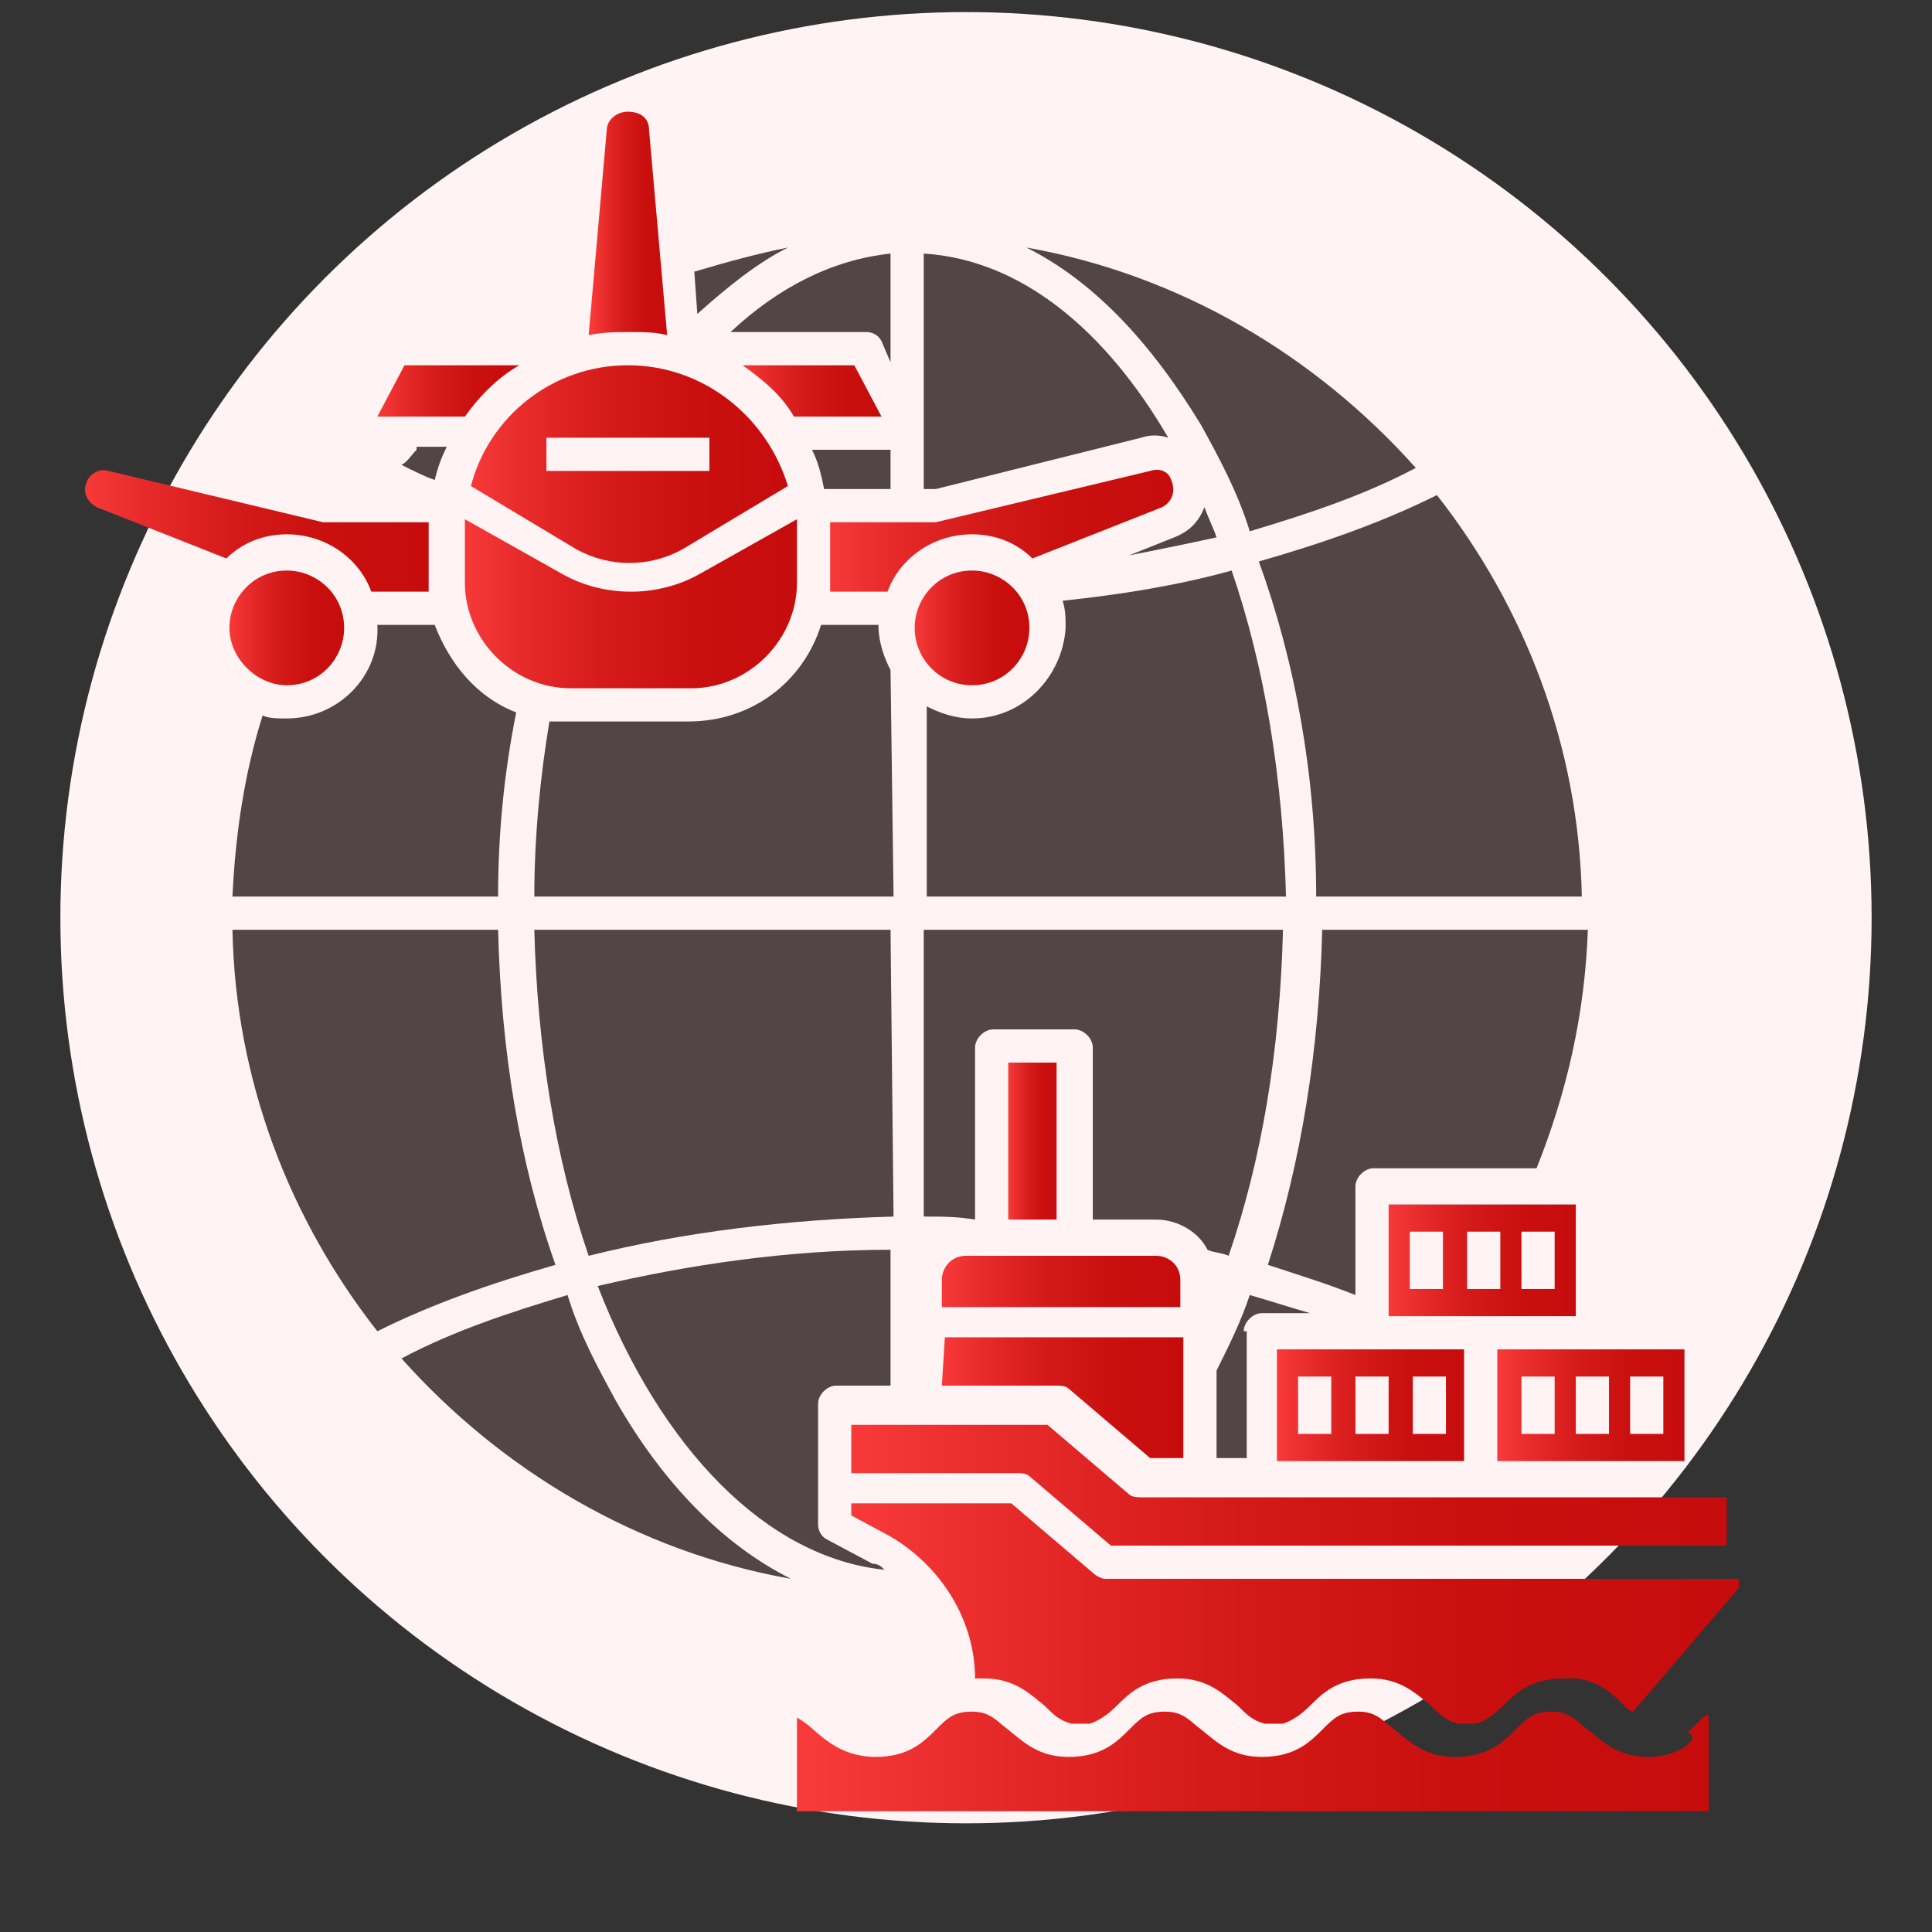
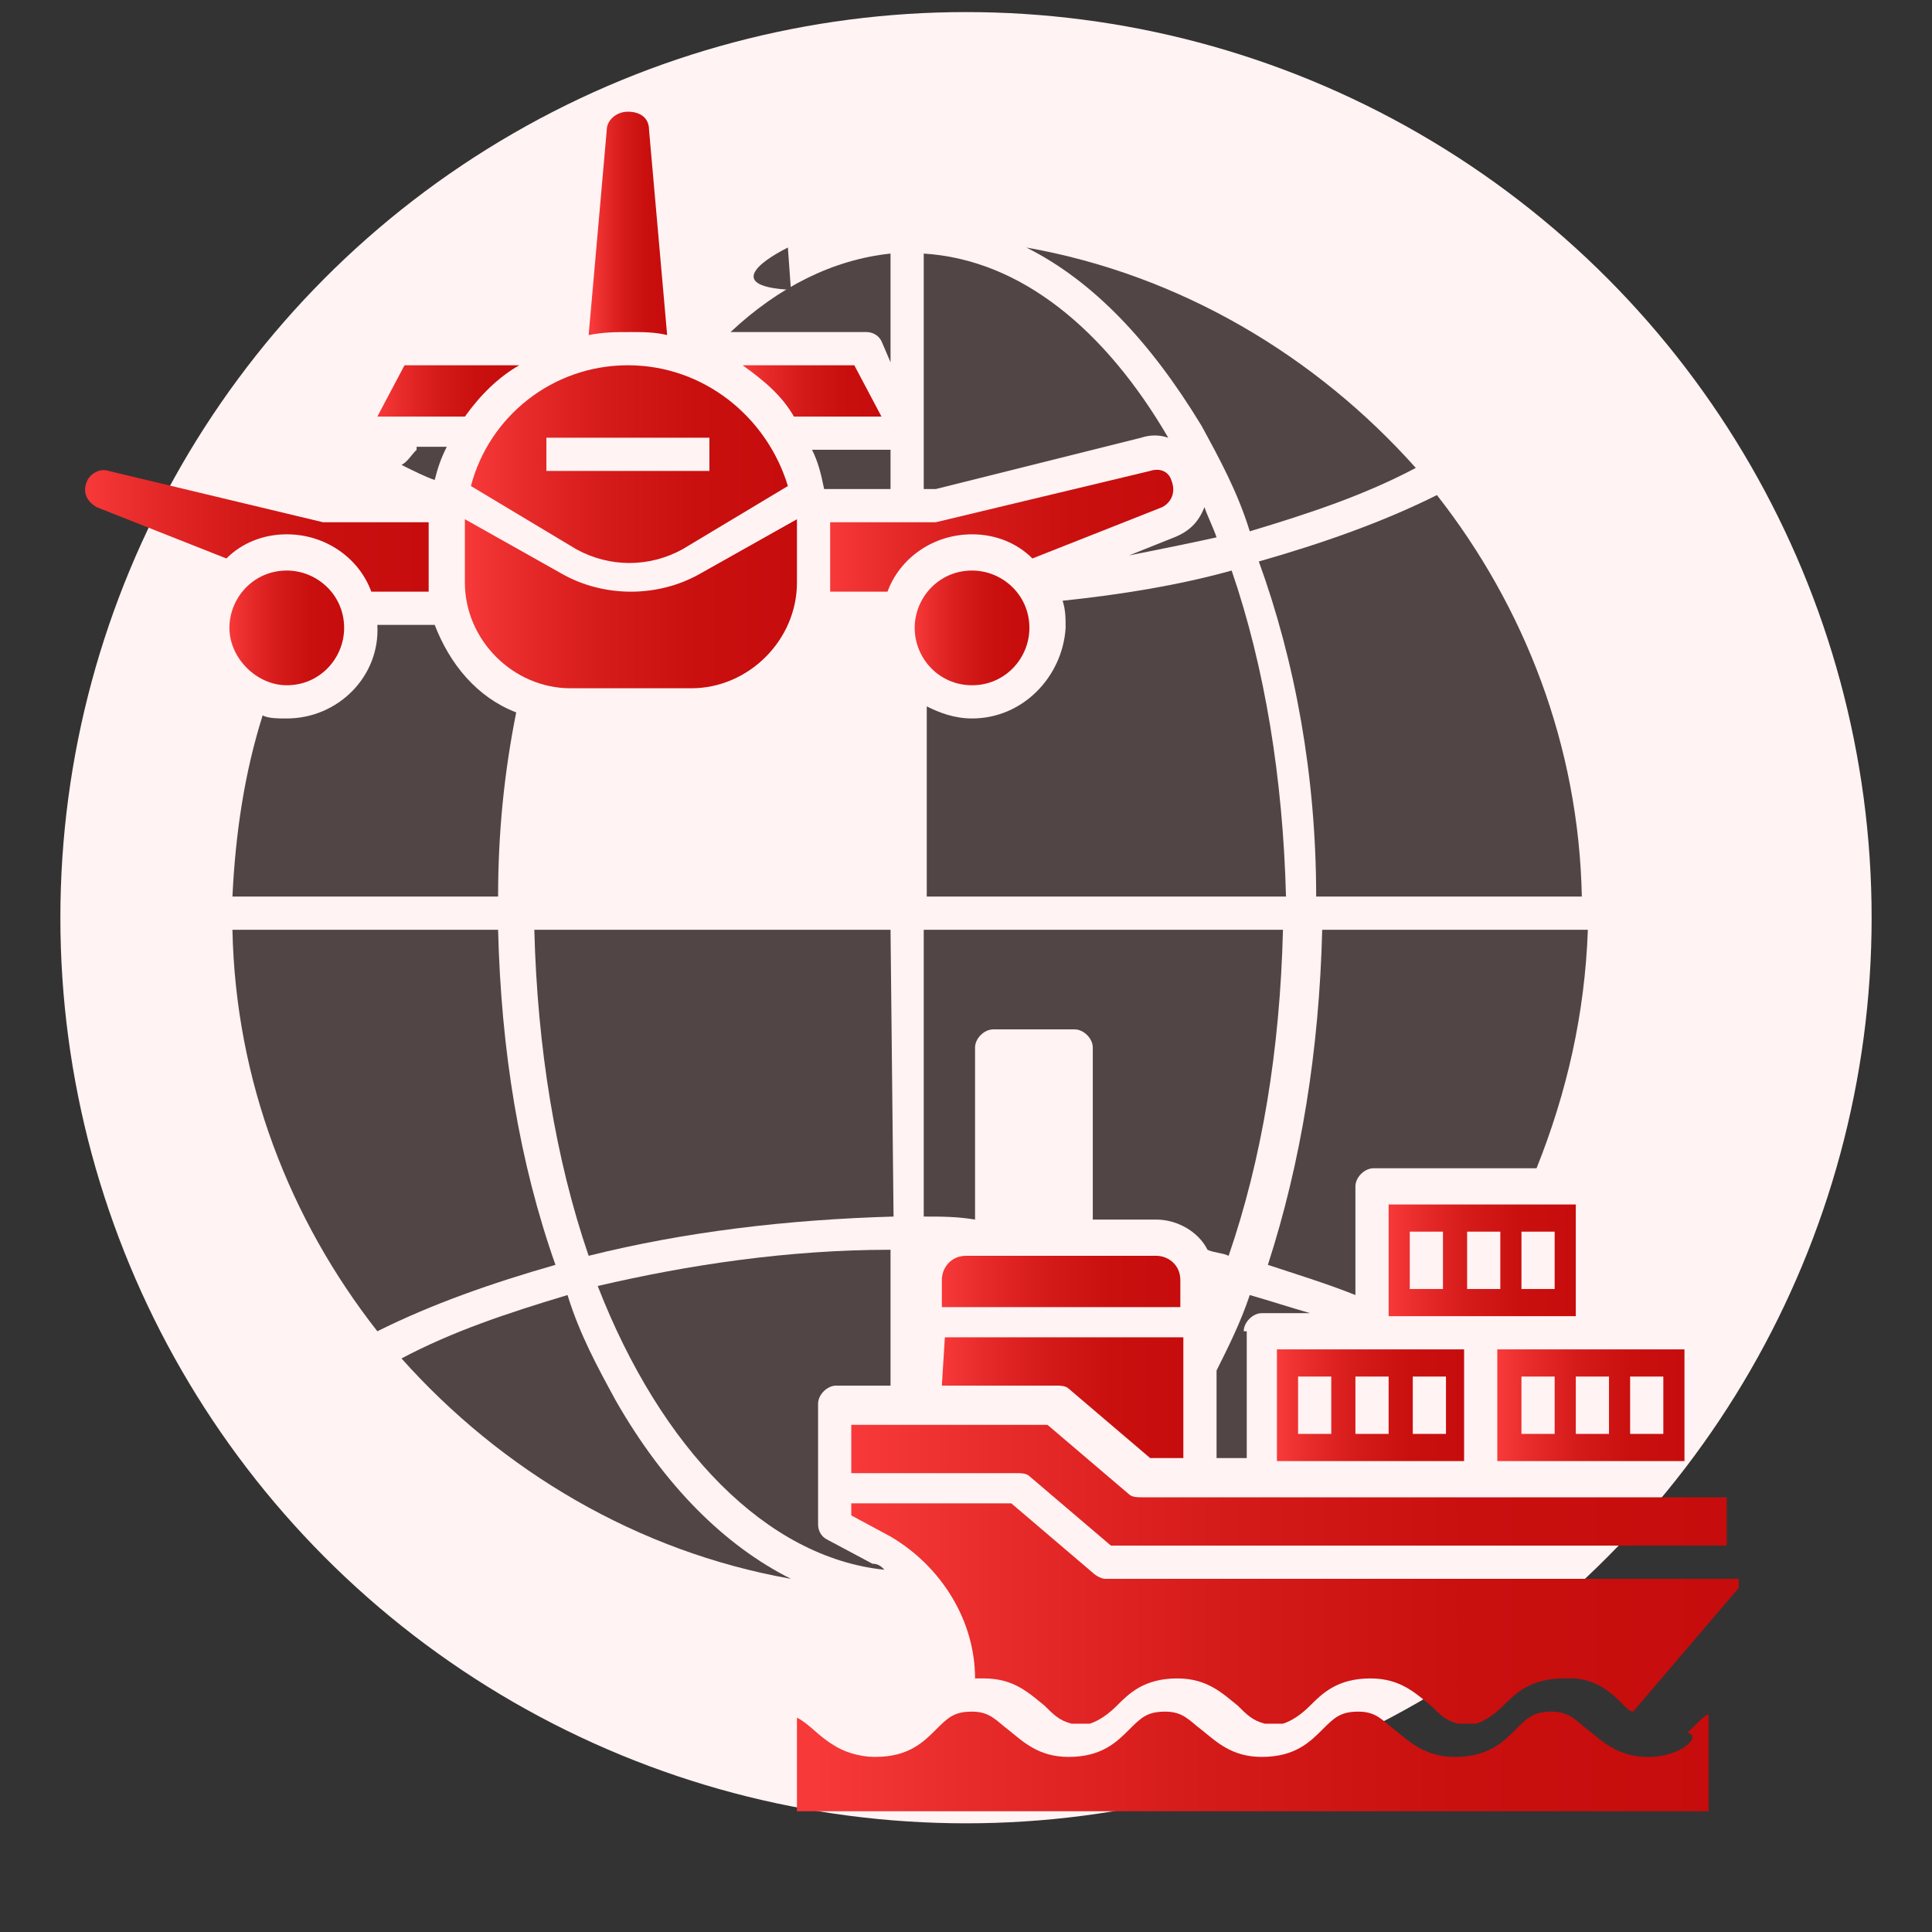
<svg xmlns="http://www.w3.org/2000/svg" version="1.1" id="Layer_1" x="0px" y="0px" viewBox="0 0 64 64" style="enable-background:new 0 0 64 64;" xml:space="preserve">
  <rect x="0" y="0" width="64" height="64" fill="#333333" stroke="none" />
  <style type="text/css">
	.st0{fill:#FFF3F3;}
	.st1{fill:#514545;}
	.st2{fill:url(#SVGID_1_);}
	.st3{fill:url(#SVGID_2_);}
	.st4{fill:url(#SVGID_3_);}
	.st5{fill:url(#SVGID_4_);}
	.st6{fill:url(#SVGID_5_);}
	.st7{fill:url(#SVGID_6_);}
	.st8{fill:url(#SVGID_7_);}
	.st9{fill:url(#SVGID_8_);}
	.st10{fill:url(#SVGID_9_);}
	.st11{fill:url(#SVGID_10_);}
	.st12{fill:url(#SVGID_11_);}
	.st13{fill:url(#SVGID_12_);}
	.st14{fill:url(#SVGID_13_);}
	.st15{fill:url(#SVGID_14_);}
	.st16{fill:url(#SVGID_15_);}
	.st17{fill:url(#SVGID_16_);}
	.st18{fill:url(#SVGID_17_);}
	.st19{fill:url(#SVGID_18_);}
</style>
  <circle class="st0" cx="32" cy="30.4" r="30" />
  <g>
    <path class="st1" d="M29.5,16.2v-1.3h-2.6c0.2,0.4,0.3,0.8,0.4,1.3H29.5z" />
    <path class="st1" d="M37.8,14.5c0.3-0.1,0.6-0.1,0.9,0c-2.1-3.6-4.9-5.9-8.1-6.1v7.8H31L37.8,14.5z" />
    <path class="st1" d="M41.2,44.1c0-0.3,0.3-0.6,0.6-0.6h1.6c-0.7-0.2-1.3-0.4-2-0.6c-0.3,0.9-0.7,1.7-1.1,2.5v2.9h1V44.1z" />
    <path class="st1" d="M13.8,14.9c-0.2,0.2-0.3,0.4-0.5,0.5c0.4,0.2,0.8,0.4,1.1,0.5c0.1-0.4,0.2-0.7,0.4-1.1H13.8z" />
    <path class="st1" d="M39.8,14.1c0.6,1.1,1.2,2.2,1.6,3.5c2-0.6,3.8-1.2,5.5-2.1c-3.3-3.7-7.8-6.4-12.9-7.3   C36.2,9.3,38.1,11.3,39.8,14.1L39.8,14.1z" />
-     <path class="st1" d="M29.5,22.2c-0.2-0.4-0.4-0.9-0.4-1.5c0,0,0,0,0,0h-1.9c-0.6,1.9-2.3,3.2-4.4,3.2h-4c-0.2,0-0.4,0-0.6,0   c-0.3,1.8-0.5,3.8-0.5,5.8h11.9L29.5,22.2z" />
    <path class="st1" d="M43.6,29.7h8.8c-0.1-5-1.9-9.6-4.8-13.3c-1.8,0.9-3.8,1.6-5.9,2.2C42.9,21.9,43.6,25.7,43.6,29.7z" />
    <path class="st1" d="M29.5,30.8H17.7c0.1,3.9,0.7,7.6,1.8,10.8c3.2-0.8,6.6-1.2,10.1-1.3L29.5,30.8z" />
    <path class="st1" d="M27.7,45.9h1.8v-4.5c-3.4,0-6.7,0.5-9.7,1.2c2.1,5.4,5.6,9,9.5,9.4c-0.1-0.1-0.2-0.2-0.4-0.2L27.4,51   c-0.2-0.1-0.3-0.3-0.3-0.5v-4C27.1,46.2,27.4,45.9,27.7,45.9L27.7,45.9z" />
    <path class="st1" d="M40,41.4c0.2,0.1,0.5,0.1,0.7,0.2c1.1-3.2,1.7-6.8,1.8-10.8H30.6v9.5c0.6,0,1.1,0,1.7,0.1v-5.7   c0-0.3,0.3-0.6,0.6-0.6h2.7c0.3,0,0.6,0.3,0.6,0.6v5.7h2.1C39,40.4,39.7,40.8,40,41.4z" />
    <path class="st1" d="M44.9,42.9v-3.6c0-0.3,0.3-0.6,0.6-0.6h5.4c1-2.5,1.6-5.1,1.7-7.9h-8.8c-0.1,4-0.7,7.7-1.8,11.1   C42.9,42.2,43.9,42.5,44.9,42.9z" />
    <path class="st1" d="M16.5,30.8H7.7c0.1,5,1.9,9.6,4.8,13.3c1.8-0.9,3.8-1.6,5.9-2.2C17.2,38.5,16.6,34.8,16.5,30.8L16.5,30.8z" />
-     <path class="st1" d="M26.1,8.2c-1,0.2-2.1,0.5-3.1,0.8l0.1,1.4C24.1,9.5,25.1,8.7,26.1,8.2z" />
+     <path class="st1" d="M26.1,8.2l0.1,1.4C24.1,9.5,25.1,8.7,26.1,8.2z" />
    <path class="st1" d="M9.5,23.8c-0.3,0-0.6,0-0.8-0.1c-0.6,1.9-0.9,3.9-1,6h8.8c0-2.1,0.2-4.1,0.6-6.1c-1.3-0.5-2.2-1.6-2.7-2.9   h-1.9c0,0,0,0,0,0C12.6,22.4,11.2,23.8,9.5,23.8L9.5,23.8z" />
    <path class="st1" d="M32.2,23.8c-0.6,0-1.1-0.2-1.5-0.4v6.3h11.9c-0.1-3.9-0.7-7.6-1.8-10.8c-1.8,0.5-3.7,0.8-5.6,1   c0.1,0.3,0.1,0.6,0.1,0.9C35.2,22.4,33.9,23.8,32.2,23.8L32.2,23.8z" />
    <path class="st1" d="M20.4,46.4c-0.6-1.1-1.2-2.2-1.6-3.5c-2,0.6-3.8,1.2-5.5,2.1c3.3,3.7,7.8,6.4,12.9,7.3   C24,51.2,22,49.2,20.4,46.4z" />
    <path class="st1" d="M39.9,16.8c-0.2,0.5-0.5,0.8-1,1l-1.5,0.6c1-0.2,2-0.4,2.9-0.6C40.2,17.5,40,17.1,39.9,16.8   C39.9,16.8,39.9,16.8,39.9,16.8L39.9,16.8z" />
    <path class="st1" d="M28.7,11c0.2,0,0.4,0.1,0.5,0.3l0.3,0.7V8.4c-1.9,0.2-3.7,1.1-5.3,2.6L28.7,11z" />
    <linearGradient id="SVGID_1_" gradientUnits="userSpaceOnUse" x1="2.828" y1="17.581" x2="14.216" y2="17.581">
      <stop offset="0" style="stop-color:#F73939" />
      <stop offset="0.161" style="stop-color:#E82B2B" />
      <stop offset="0.428" style="stop-color:#D51A1A" />
      <stop offset="0.704" style="stop-color:#CA0F0F" />
      <stop offset="1" style="stop-color:#C60C0C" />
    </linearGradient>
    <path class="st2" d="M12.3,19.6h1.9c0-0.1,0-2.2,0-2.3h-3.5c0,0-7.1-1.7-7.1-1.7c-0.3-0.1-0.6,0.1-0.7,0.3   c-0.1,0.2-0.2,0.6,0.3,0.9l4.3,1.7c0.5-0.5,1.2-0.8,2-0.8C10.8,17.7,11.9,18.5,12.3,19.6z" />
    <linearGradient id="SVGID_2_" gradientUnits="userSpaceOnUse" x1="7.592" y1="20.768" x2="11.428" y2="20.768">
      <stop offset="0" style="stop-color:#F73939" />
      <stop offset="0.161" style="stop-color:#E82B2B" />
      <stop offset="0.428" style="stop-color:#D51A1A" />
      <stop offset="0.704" style="stop-color:#CA0F0F" />
      <stop offset="1" style="stop-color:#C60C0C" />
    </linearGradient>
    <path class="st3" d="M9.5,22.7c1.1,0,1.9-0.9,1.9-1.9c0-1.1-0.9-1.9-1.9-1.9c-1.1,0-1.9,0.9-1.9,1.9C7.6,21.8,8.5,22.7,9.5,22.7z" />
    <linearGradient id="SVGID_3_" gradientUnits="userSpaceOnUse" x1="27.489" y1="17.581" x2="38.87" y2="17.581">
      <stop offset="0" style="stop-color:#F73939" />
      <stop offset="0.161" style="stop-color:#E82B2B" />
      <stop offset="0.428" style="stop-color:#D51A1A" />
      <stop offset="0.704" style="stop-color:#CA0F0F" />
      <stop offset="1" style="stop-color:#C60C0C" />
    </linearGradient>
    <path class="st4" d="M32.2,17.7c0.8,0,1.5,0.3,2,0.8l4.3-1.7c0.2-0.1,0.5-0.4,0.3-0.9c-0.1-0.3-0.4-0.4-0.7-0.3L31,17.3h-3.5l0,2.3   h1.9C29.8,18.5,30.9,17.7,32.2,17.7L32.2,17.7z" />
    <linearGradient id="SVGID_4_" gradientUnits="userSpaceOnUse" x1="30.277" y1="20.768" x2="34.113" y2="20.768">
      <stop offset="0" style="stop-color:#F73939" />
      <stop offset="0.161" style="stop-color:#E82B2B" />
      <stop offset="0.428" style="stop-color:#D51A1A" />
      <stop offset="0.704" style="stop-color:#CA0F0F" />
      <stop offset="1" style="stop-color:#C60C0C" />
    </linearGradient>
    <path class="st5" d="M32.2,22.7c1.1,0,1.9-0.9,1.9-1.9c0-1.1-0.9-1.9-1.9-1.9c-1.1,0-1.9,0.9-1.9,1.9   C30.3,21.8,31.1,22.7,32.2,22.7z" />
    <linearGradient id="SVGID_5_" gradientUnits="userSpaceOnUse" x1="24.554" y1="12.948" x2="29.184" y2="12.948">
      <stop offset="0" style="stop-color:#F73939" />
      <stop offset="0.161" style="stop-color:#E82B2B" />
      <stop offset="0.428" style="stop-color:#D51A1A" />
      <stop offset="0.704" style="stop-color:#CA0F0F" />
      <stop offset="1" style="stop-color:#C60C0C" />
    </linearGradient>
    <path class="st6" d="M24.6,12.1c0.7,0.5,1.3,1,1.7,1.7h2.9l-0.9-1.7H24.6z" />
    <linearGradient id="SVGID_6_" gradientUnits="userSpaceOnUse" x1="12.521" y1="12.948" x2="17.151" y2="12.948">
      <stop offset="0" style="stop-color:#F73939" />
      <stop offset="0.161" style="stop-color:#E82B2B" />
      <stop offset="0.428" style="stop-color:#D51A1A" />
      <stop offset="0.704" style="stop-color:#CA0F0F" />
      <stop offset="1" style="stop-color:#C60C0C" />
    </linearGradient>
    <path class="st7" d="M17.2,12.1h-3.8l-0.9,1.7h2.9C15.9,13.1,16.5,12.5,17.2,12.1L17.2,12.1z" />
    <linearGradient id="SVGID_7_" gradientUnits="userSpaceOnUse" x1="19.618" y1="7.346" x2="22.087" y2="7.346">
      <stop offset="0" style="stop-color:#F73939" />
      <stop offset="0.161" style="stop-color:#E82B2B" />
      <stop offset="0.428" style="stop-color:#D51A1A" />
      <stop offset="0.704" style="stop-color:#CA0F0F" />
      <stop offset="1" style="stop-color:#C60C0C" />
    </linearGradient>
    <path class="st8" d="M22.1,11.1l-0.6-6.8c0-0.4-0.3-0.6-0.7-0.6c-0.4,0-0.7,0.3-0.7,0.6l-0.6,6.8C20,11,20.4,11,20.9,11   C21.3,11,21.7,11,22.1,11.1L22.1,11.1z" />
    <linearGradient id="SVGID_8_" gradientUnits="userSpaceOnUse" x1="15.558" y1="15.338" x2="26.146" y2="15.338">
      <stop offset="0" style="stop-color:#F73939" />
      <stop offset="0.161" style="stop-color:#E82B2B" />
      <stop offset="0.428" style="stop-color:#D51A1A" />
      <stop offset="0.704" style="stop-color:#CA0F0F" />
      <stop offset="1" style="stop-color:#C60C0C" />
    </linearGradient>
    <path class="st9" d="M15.6,16.1l3.5,2.1c1.1,0.6,2.4,0.6,3.5,0l3.5-2.1c-0.7-2.3-2.8-4-5.3-4C18.3,12.1,16.2,13.8,15.6,16.1   L15.6,16.1z M23.5,15.6h-5.4v-1.1h5.4V15.6z" />
    <linearGradient id="SVGID_9_" gradientUnits="userSpaceOnUse" x1="15.336" y1="20.029" x2="26.368" y2="20.029">
      <stop offset="0" style="stop-color:#F73939" />
      <stop offset="0.161" style="stop-color:#E82B2B" />
      <stop offset="0.428" style="stop-color:#D51A1A" />
      <stop offset="0.704" style="stop-color:#CA0F0F" />
      <stop offset="1" style="stop-color:#C60C0C" />
    </linearGradient>
    <path class="st10" d="M22.9,22.8c1.9,0,3.5-1.6,3.5-3.5v-0.6v-1.1c0-0.1,0-0.2,0-0.4l-3.2,1.8c-1.4,0.8-3.2,0.8-4.6,0l-3.2-1.8   l0,2.1c0,1.9,1.6,3.5,3.5,3.5H22.9z" />
    <linearGradient id="SVGID_10_" gradientUnits="userSpaceOnUse" x1="33.441" y1="37.813" x2="35.029" y2="37.813">
      <stop offset="0" style="stop-color:#F73939" />
      <stop offset="0.161" style="stop-color:#E82B2B" />
      <stop offset="0.428" style="stop-color:#D51A1A" />
      <stop offset="0.704" style="stop-color:#CA0F0F" />
      <stop offset="1" style="stop-color:#C60C0C" />
    </linearGradient>
-     <path class="st11" d="M33.4,35.2H35v5.2h-1.6V35.2z" />
    <linearGradient id="SVGID_11_" gradientUnits="userSpaceOnUse" x1="31.195" y1="46.425" x2="39.128" y2="46.425">
      <stop offset="0" style="stop-color:#F73939" />
      <stop offset="0.161" style="stop-color:#E82B2B" />
      <stop offset="0.428" style="stop-color:#D51A1A" />
      <stop offset="0.704" style="stop-color:#CA0F0F" />
      <stop offset="1" style="stop-color:#C60C0C" />
    </linearGradient>
    <path class="st12" d="M31.2,45.9H35c0.1,0,0.3,0,0.4,0.1l2.7,2.3h1.1v-4h-7.9L31.2,45.9L31.2,45.9z" />
    <linearGradient id="SVGID_12_" gradientUnits="userSpaceOnUse" x1="31.195" y1="42.409" x2="39.128" y2="42.409">
      <stop offset="0" style="stop-color:#F73939" />
      <stop offset="0.161" style="stop-color:#E82B2B" />
      <stop offset="0.428" style="stop-color:#D51A1A" />
      <stop offset="0.704" style="stop-color:#CA0F0F" />
      <stop offset="1" style="stop-color:#C60C0C" />
    </linearGradient>
    <path class="st13" d="M39.1,42.4c0-0.5-0.4-0.8-0.8-0.8H32c-0.5,0-0.8,0.4-0.8,0.8v0.9h7.9L39.1,42.4z" />
    <linearGradient id="SVGID_13_" gradientUnits="userSpaceOnUse" x1="42.352" y1="46.566" x2="48.534" y2="46.566">
      <stop offset="0" style="stop-color:#F73939" />
      <stop offset="0.161" style="stop-color:#E82B2B" />
      <stop offset="0.428" style="stop-color:#D51A1A" />
      <stop offset="0.704" style="stop-color:#CA0F0F" />
      <stop offset="1" style="stop-color:#C60C0C" />
    </linearGradient>
    <path class="st14" d="M48.5,44.7h-6.2v3.7h6.2L48.5,44.7z M44.2,47.5H43v-1.9h1.1V47.5z M46,47.5h-1.1v-1.9H46V47.5z M47.9,47.5   h-1.1v-1.9h1.1V47.5z" />
    <linearGradient id="SVGID_14_" gradientUnits="userSpaceOnUse" x1="49.663" y1="46.566" x2="55.846" y2="46.566">
      <stop offset="0" style="stop-color:#F73939" />
      <stop offset="0.161" style="stop-color:#E82B2B" />
      <stop offset="0.428" style="stop-color:#D51A1A" />
      <stop offset="0.704" style="stop-color:#CA0F0F" />
      <stop offset="1" style="stop-color:#C60C0C" />
    </linearGradient>
    <path class="st15" d="M55.8,44.7h-6.2v3.7h6.2V44.7z M51.5,47.5h-1.1v-1.9h1.1V47.5z M53.3,47.5h-1.1v-1.9h1.1V47.5z M55.2,47.5H54   v-1.9h1.1V47.5z" />
    <linearGradient id="SVGID_15_" gradientUnits="userSpaceOnUse" x1="46.008" y1="41.726" x2="52.19" y2="41.726">
      <stop offset="0" style="stop-color:#F73939" />
      <stop offset="0.161" style="stop-color:#E82B2B" />
      <stop offset="0.428" style="stop-color:#D51A1A" />
      <stop offset="0.704" style="stop-color:#CA0F0F" />
      <stop offset="1" style="stop-color:#C60C0C" />
    </linearGradient>
    <path class="st16" d="M52.2,39.9H46v3.7h6.2V39.9z M47.8,42.7h-1.1v-1.9h1.1V42.7z M49.7,42.7h-1.1v-1.9h1.1V42.7z M51.5,42.7h-1.1   v-1.9h1.1V42.7z" />
    <linearGradient id="SVGID_16_" gradientUnits="userSpaceOnUse" x1="28.27" y1="49.109" x2="57.194" y2="49.109">
      <stop offset="0" style="stop-color:#F73939" />
      <stop offset="0.161" style="stop-color:#E82B2B" />
      <stop offset="0.428" style="stop-color:#D51A1A" />
      <stop offset="0.704" style="stop-color:#CA0F0F" />
      <stop offset="1" style="stop-color:#C60C0C" />
    </linearGradient>
    <path class="st17" d="M37.8,49.6c-0.1,0-0.3,0-0.4-0.1l-2.7-2.3h-6.5v1.6h5.5c0.1,0,0.3,0,0.4,0.1l2.7,2.3h20.4v-1.6H37.8z" />
    <linearGradient id="SVGID_17_" gradientUnits="userSpaceOnUse" x1="28.27" y1="53.414" x2="57.194" y2="53.414">
      <stop offset="0" style="stop-color:#F73939" />
      <stop offset="0.161" style="stop-color:#E82B2B" />
      <stop offset="0.428" style="stop-color:#D51A1A" />
      <stop offset="0.704" style="stop-color:#CA0F0F" />
      <stop offset="1" style="stop-color:#C60C0C" />
    </linearGradient>
    <path class="st18" d="M36.2,52.1l-2.7-2.3h-5.3v0.4l1.3,0.7c1.7,1,2.8,2.8,2.8,4.7c0.1,0,0.2,0,0.3,0c1,0,1.5,0.5,2,0.9   c0.3,0.3,0.5,0.5,0.9,0.6h0.6c0.3-0.1,0.6-0.3,0.9-0.6c0.4-0.4,0.9-0.9,2-0.9c1,0,1.5,0.5,2,0.9c0.3,0.3,0.5,0.5,0.9,0.6h0.6   c0.3-0.1,0.6-0.3,0.9-0.6c0.4-0.4,0.9-0.9,2-0.9c1,0,1.5,0.5,2,0.9c0.3,0.3,0.5,0.5,0.9,0.6h0.6c0.3-0.1,0.6-0.3,0.9-0.6   c0.4-0.4,0.9-0.9,2-0.9c0.1,0,0.2,0,0.4,0c0.8,0.1,1.2,0.5,1.6,0.9c0.1,0.1,0.2,0.2,0.3,0.2l3.5-4.1v-0.3H36.6   C36.5,52.3,36.3,52.2,36.2,52.1L36.2,52.1z" />
    <linearGradient id="SVGID_18_" gradientUnits="userSpaceOnUse" x1="26.974" y1="58.367" x2="57.194" y2="58.367">
      <stop offset="0" style="stop-color:#F73939" />
      <stop offset="0.161" style="stop-color:#E82B2B" />
      <stop offset="0.428" style="stop-color:#D51A1A" />
      <stop offset="0.704" style="stop-color:#CA0F0F" />
      <stop offset="1" style="stop-color:#C60C0C" />
    </linearGradient>
    <path class="st19" d="M54.6,58.2c-1,0-1.5-0.5-2-0.9c-0.4-0.3-0.6-0.6-1.2-0.6c-0.6,0-0.8,0.2-1.2,0.6c-0.4,0.4-0.9,0.9-2,0.9   c-1,0-1.5-0.5-2-0.9c-0.4-0.3-0.6-0.6-1.2-0.6c-0.6,0-0.8,0.2-1.2,0.6c-0.4,0.4-0.9,0.9-2,0.9c-1,0-1.5-0.5-2-0.9   c-0.4-0.3-0.6-0.6-1.2-0.6c-0.6,0-0.8,0.2-1.2,0.6c-0.4,0.4-0.9,0.9-2,0.9c-1,0-1.5-0.5-2-0.9c-0.4-0.3-0.6-0.6-1.2-0.6   c-0.6,0-0.8,0.2-1.2,0.6c-0.4,0.4-0.9,0.9-2,0.9c-0.6,0-1.1-0.2-1.4-0.4c-0.5-0.3-0.8-0.7-1.2-0.9V60h30.2v-3.2   c-0.1,0-0.2,0.1-0.7,0.6C56.4,57.5,55.7,58.2,54.6,58.2L54.6,58.2z" />
  </g>
</svg>